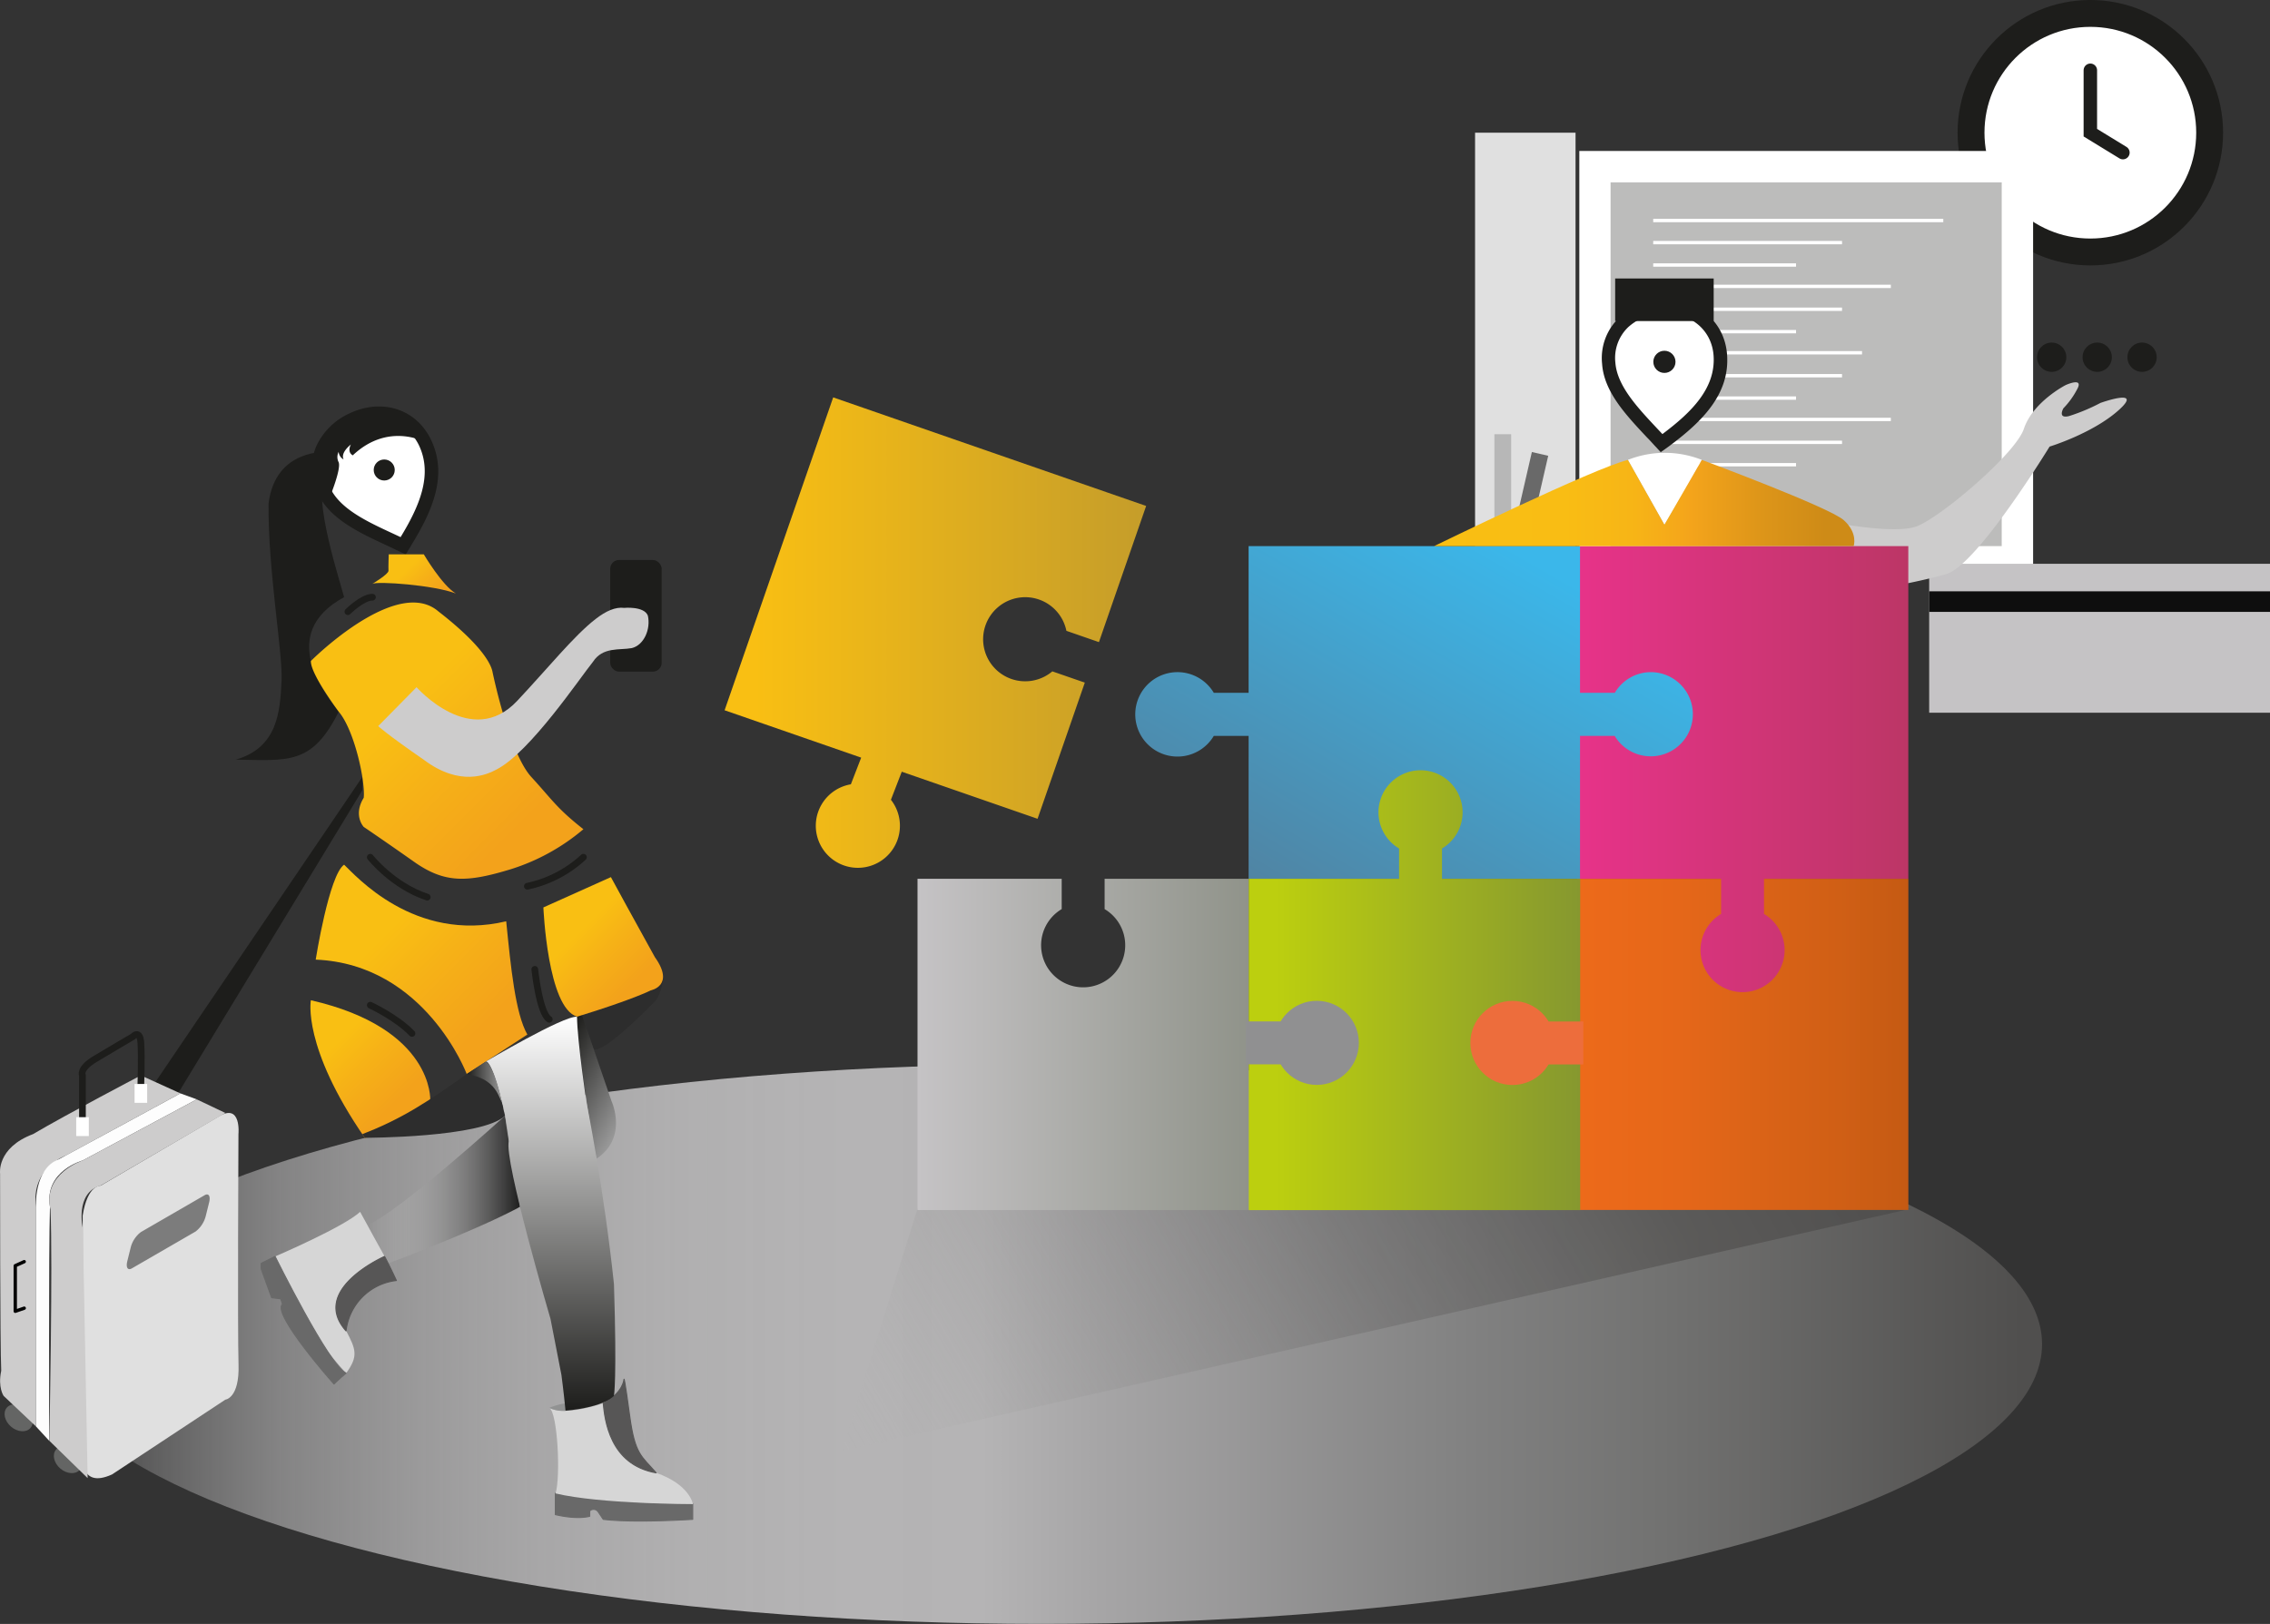
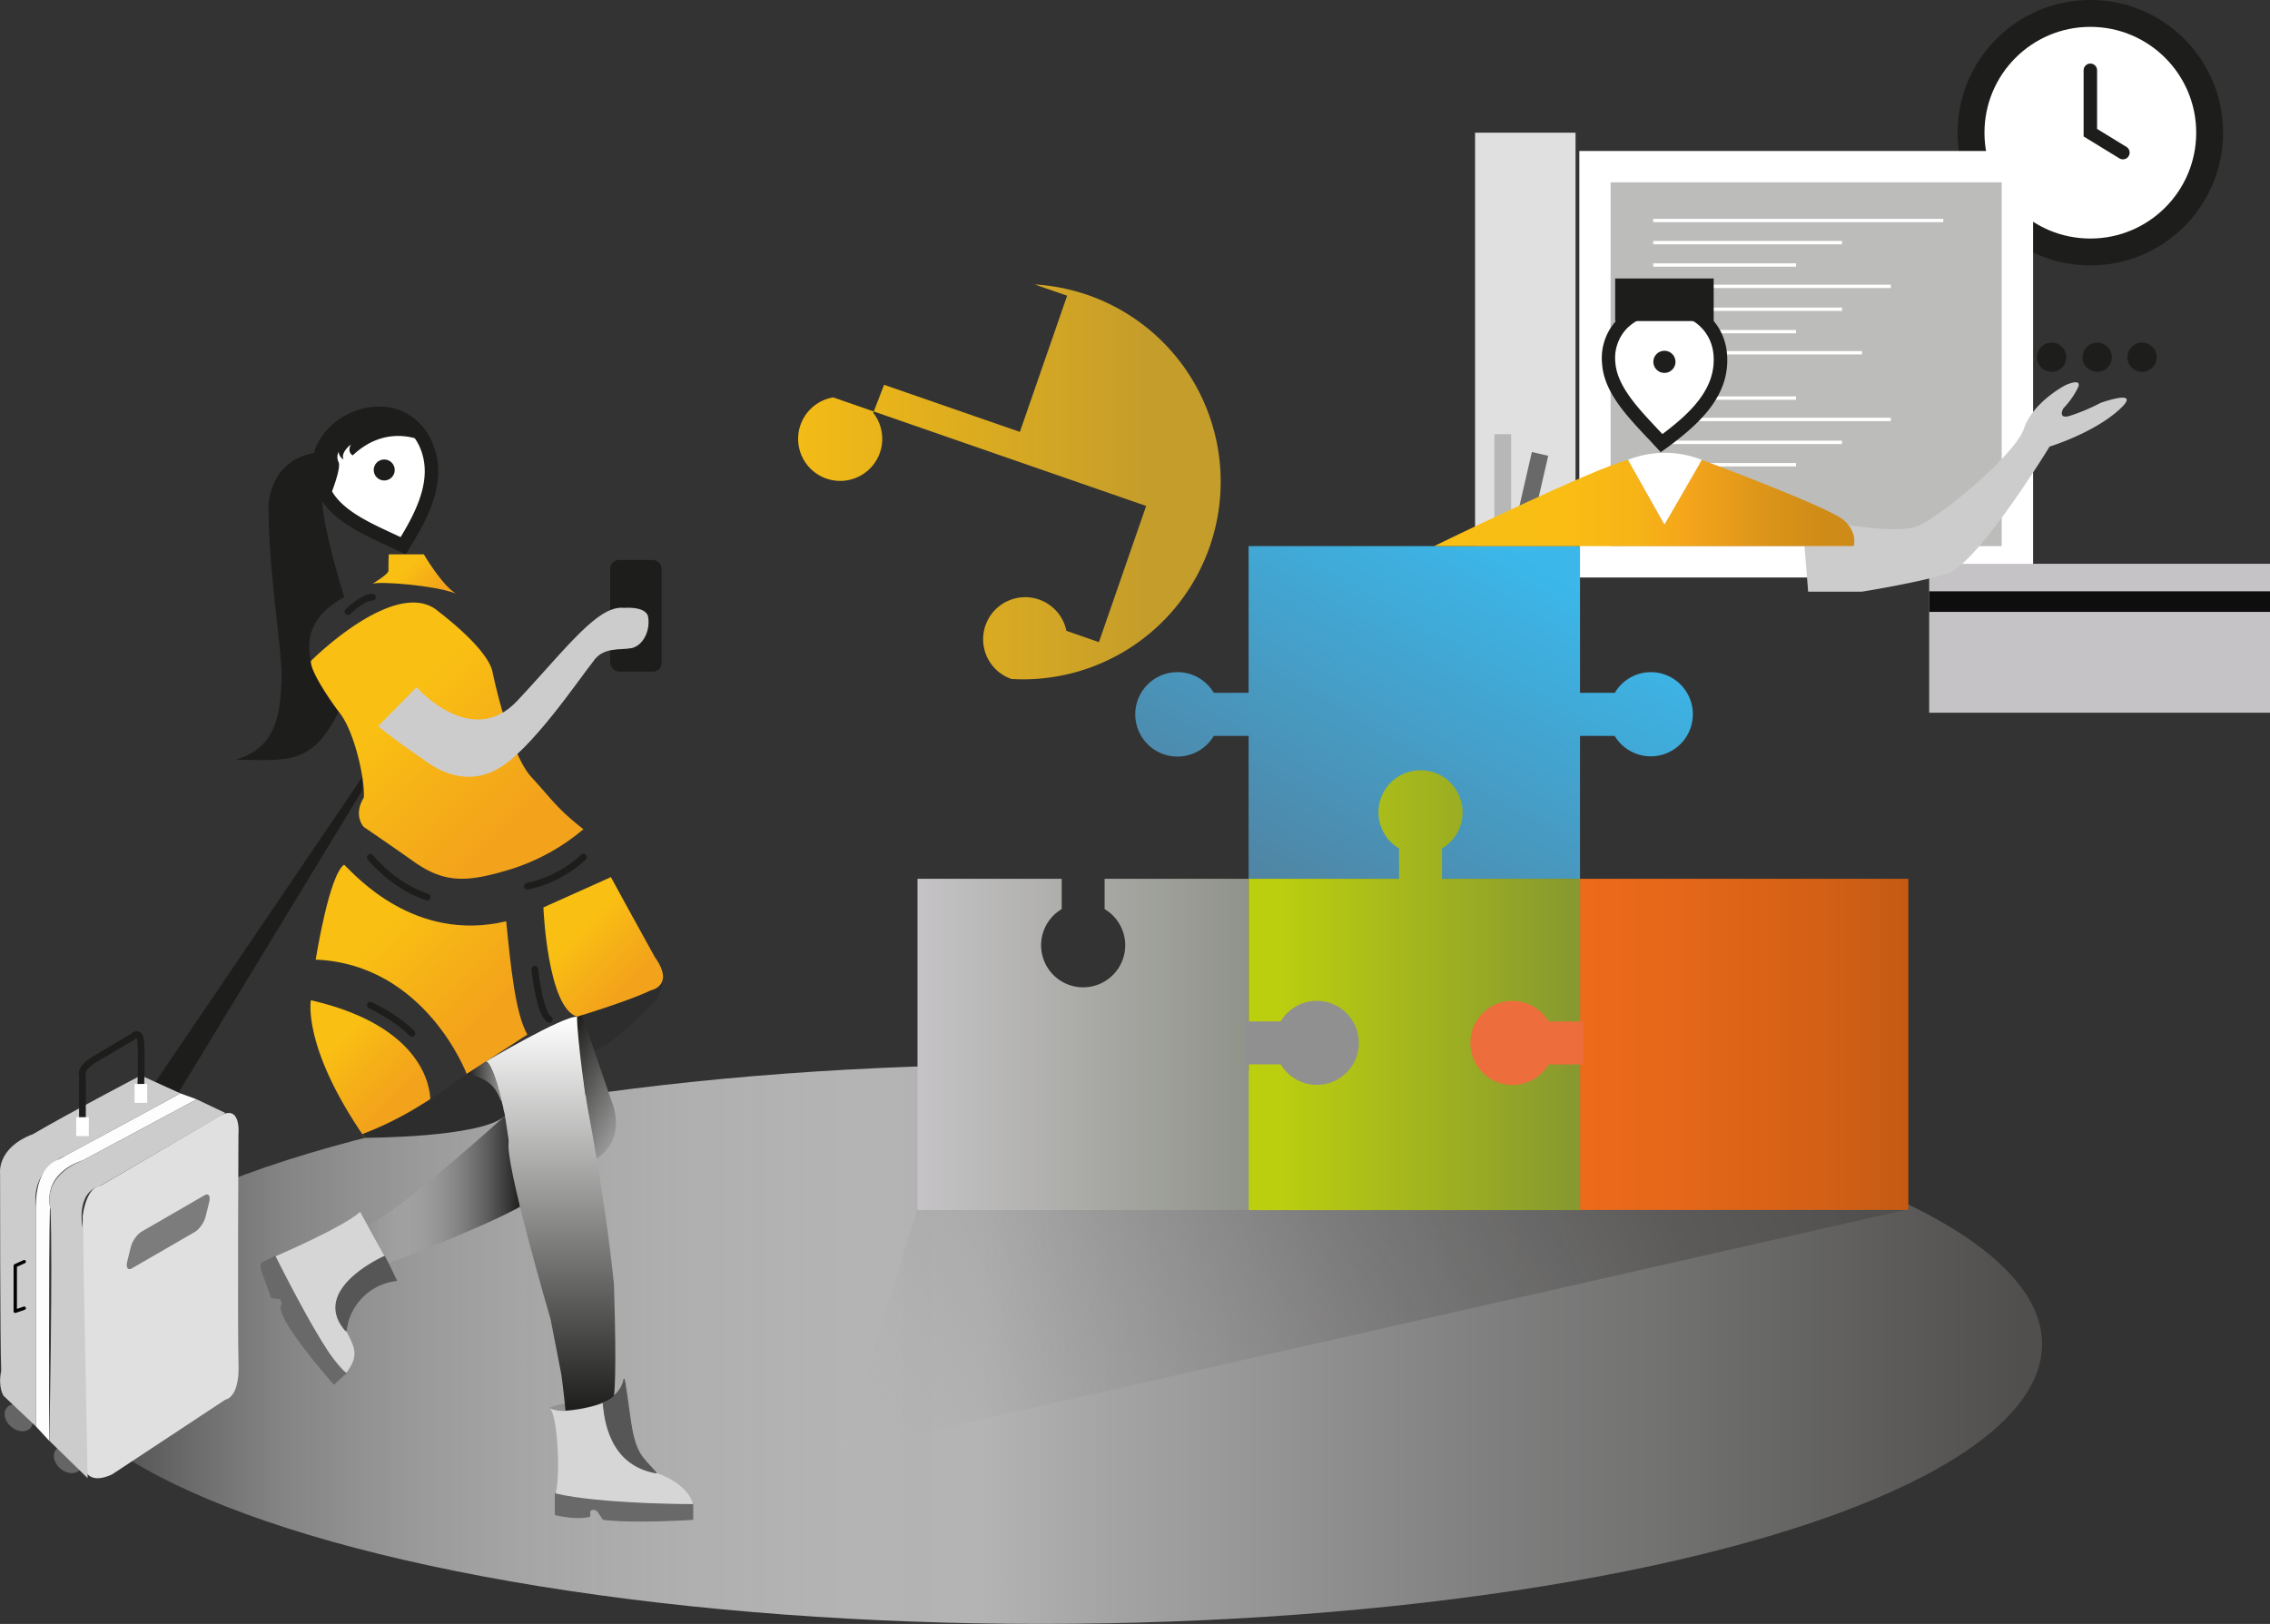
<svg xmlns="http://www.w3.org/2000/svg" xmlns:xlink="http://www.w3.org/1999/xlink" id="Capa_1" data-name="Capa 1" viewBox="0 0 554.81 397">
  <rect x="0" y="0" width="554.81" height="397" fill="#333333" stroke="none" />
  <defs>
    <style>.cls-1{fill:url(#Degradado_sin_nombre_46);}.cls-2{fill:url(#Degradado_sin_nombre_220);}.cls-3,.cls-4,.cls-9{fill:#fff;}.cls-22,.cls-3,.cls-4{stroke:#1d1d1b;}.cls-16,.cls-22,.cls-3,.cls-4{stroke-miterlimit:10;}.cls-3{stroke-width:6.57px;}.cls-22,.cls-36,.cls-4{stroke-linecap:round;}.cls-4{stroke-width:3.29px;}.cls-5{fill:#e0e0e0;}.cls-6{fill:#b7b7b7;}.cls-23,.cls-7{fill:#696969;}.cls-8{fill:#bcbcbb;}.cls-10{fill:#c5c3c5;}.cls-11{fill:#0e0e0e;}.cls-12{fill:url(#Degradado_sin_nombre_141);}.cls-13{fill:url(#Degradado_sin_nombre_197);}.cls-14{fill:url(#Degradado_sin_nombre_210);}.cls-15{fill:#1d1d1b;}.cls-16,.cls-22,.cls-36{fill:none;}.cls-16{stroke:#fff;}.cls-16,.cls-36{stroke-width:0.82px;}.cls-17{fill:#1e1e1c;}.cls-18{fill:url(#Degradado_sin_nombre_61);}.cls-19{fill:url(#Degradado_sin_nombre_61-2);}.cls-20{fill:url(#Degradado_sin_nombre_61-3);}.cls-21{fill:url(#Degradado_sin_nombre_61-4);}.cls-22{stroke-width:1.64px;}.cls-23{stroke:#696969;}.cls-23,.cls-25,.cls-36{stroke-linejoin:round;}.cls-23,.cls-25{stroke-width:0.27px;}.cls-24{fill:#d6d6d6;}.cls-25{fill:#575656;stroke:#575656;}.cls-26{fill:#919292;}.cls-27{fill:#2d2d2d;}.cls-28{fill:url(#Degradado_sin_nombre_20);}.cls-29{fill:url(#Degradado_sin_nombre_12);}.cls-30{fill:url(#Blanco_Negro);}.cls-31{fill:url(#Degradado_sin_nombre_61-5);}.cls-32{fill:url(#Degradado_sin_nombre_20-2);}.cls-33{fill:#646564;}.cls-34{fill:#cdcccc;}.cls-35{fill:#fdfdfd;}.cls-36{stroke:#020202;}.cls-37{fill:#7c7c7c;}.cls-38{fill:url(#Degradado_sin_nombre_158);}.cls-39{fill:url(#Degradado_sin_nombre_173);}.cls-40{fill:url(#Degradado_sin_nombre_186);}.cls-41{fill:#909091;}.cls-42{fill:#ed6d3c;}.cls-43{fill:url(#Degradado_sin_nombre_21);}</style>
    <linearGradient id="Degradado_sin_nombre_46" x1="9.8" y1="328.6" x2="499.1" y2="328.6" gradientUnits="userSpaceOnUse">
      <stop offset="0" stop-color="#fff" stop-opacity="0" />
      <stop offset="0.06" stop-color="#edeced" stop-opacity="0.25" />
      <stop offset="0.12" stop-color="#dcdbdc" stop-opacity="0.48" />
      <stop offset="0.19" stop-color="#cecdce" stop-opacity="0.67" />
      <stop offset="0.25" stop-color="#c3c2c3" stop-opacity="0.81" />
      <stop offset="0.32" stop-color="#bbbabb" stop-opacity="0.92" />
      <stop offset="0.39" stop-color="#b7b6b7" stop-opacity="0.98" />
      <stop offset="0.47" stop-color="#b5b4b5" />
      <stop offset="0.53" stop-color="#a6a5a6" />
      <stop offset="0.72" stop-color="gray" />
      <stop offset="0.81" stop-color="#727271" />
      <stop offset="0.99" stop-color="#504f4e" />
    </linearGradient>
    <linearGradient id="Degradado_sin_nombre_220" x1="215.12" y1="370.85" x2="436.77" y2="242.89" gradientUnits="userSpaceOnUse">
      <stop offset="0" stop-color="#b5b4b5" stop-opacity="0" />
      <stop offset="0.18" stop-color="#9c9b9b" stop-opacity="0.25" />
      <stop offset="0.52" stop-color="#727171" stop-opacity="0.66" />
      <stop offset="0.8" stop-color="#595857" stop-opacity="0.91" />
      <stop offset="0.99" stop-color="#504f4e" />
    </linearGradient>
    <linearGradient id="Degradado_sin_nombre_141" x1="385.46" y1="255.32" x2="466.42" y2="255.32" gradientUnits="userSpaceOnUse">
      <stop offset="0" stop-color="#ed6a1a" />
      <stop offset="0.31" stop-color="#e56719" />
      <stop offset="0.79" stop-color="#d05f15" />
      <stop offset="1" stop-color="#c55a13" />
    </linearGradient>
    <linearGradient id="Degradado_sin_nombre_197" x1="357.61" y1="346.88" x2="438.57" y2="346.88" gradientUnits="userSpaceOnUse">
      <stop offset="0" stop-color="#c5c3c5" />
      <stop offset="1" stop-color="#90938a" />
    </linearGradient>
    <linearGradient id="Degradado_sin_nombre_210" x1="310.45" y1="246.22" x2="413.47" y2="246.22" gradientUnits="userSpaceOnUse">
      <stop offset="0.07" stop-color="#f9bf13" />
      <stop offset="1" stop-color="#c59d2a" />
    </linearGradient>
    <linearGradient id="Degradado_sin_nombre_61" x1="227.71" y1="227.77" x2="240.7" y2="240.76" gradientUnits="userSpaceOnUse">
      <stop offset="0.31" stop-color="#f9bf13" />
      <stop offset="0.55" stop-color="#f6b117" />
      <stop offset="0.85" stop-color="#f3a21b" />
    </linearGradient>
    <linearGradient id="Degradado_sin_nombre_61-2" x1="213.51" y1="249" x2="267.37" y2="302.87" xlink:href="#Degradado_sin_nombre_61" />
    <linearGradient id="Degradado_sin_nombre_61-3" x1="216.34" y1="304.03" x2="259.52" y2="347.22" xlink:href="#Degradado_sin_nombre_61" />
    <linearGradient id="Degradado_sin_nombre_61-4" x1="207.16" y1="338.28" x2="233.96" y2="365.09" xlink:href="#Degradado_sin_nombre_61" />
    <linearGradient id="Degradado_sin_nombre_20" x1="267.74" y1="351.7" x2="287.36" y2="363.02" gradientUnits="userSpaceOnUse">
      <stop offset="0" stop-color="#1d1d1b" />
      <stop offset="1" stop-color="#999" />
    </linearGradient>
    <linearGradient id="Degradado_sin_nombre_12" x1="223.1" y1="382.38" x2="261" y2="382.38" gradientUnits="userSpaceOnUse">
      <stop offset="0" stop-color="#eeeeed" stop-opacity="0" />
      <stop offset="1" stop-color="#191919" />
    </linearGradient>
    <linearGradient id="Blanco_Negro" x1="267.91" y1="340.15" x2="267.91" y2="436.48" gradientUnits="userSpaceOnUse">
      <stop offset="0" stop-color="#fff" />
      <stop offset="1" stop-color="#1d1d1b" />
    </linearGradient>
    <linearGradient id="Degradado_sin_nombre_61-5" x1="267.34" y1="312.27" x2="291.12" y2="336.04" xlink:href="#Degradado_sin_nombre_61" />
    <linearGradient id="Degradado_sin_nombre_20-2" x1="247.43" y1="356.09" x2="256.05" y2="356.09" xlink:href="#Degradado_sin_nombre_20" />
    <linearGradient id="Degradado_sin_nombre_158" x1="518.81" y1="279.61" x2="599.77" y2="279.61" gradientUnits="userSpaceOnUse">
      <stop offset="0" stop-color="#e73389" />
      <stop offset="1" stop-color="#bc3666" />
    </linearGradient>
    <linearGradient id="Degradado_sin_nombre_173" x1="506.98" y1="217.83" x2="451.52" y2="313.88" gradientUnits="userSpaceOnUse">
      <stop offset="0.08" stop-color="#3bb7ea" />
      <stop offset="1" stop-color="#5084a3" />
    </linearGradient>
    <linearGradient id="Degradado_sin_nombre_186" x1="438.57" y1="333.62" x2="519.53" y2="333.62" gradientUnits="userSpaceOnUse">
      <stop offset="0.08" stop-color="#bccf0f" />
      <stop offset="1" stop-color="#86982f" />
    </linearGradient>
    <linearGradient id="Degradado_sin_nombre_21" x1="483.87" y1="214.55" x2="586.58" y2="214.55" gradientUnits="userSpaceOnUse">
      <stop offset="0" stop-color="#1d1d1b" stop-opacity="0" />
      <stop offset="0" stop-color="#f9bf13" />
      <stop offset="0.31" stop-color="#f9bd14" />
      <stop offset="0.47" stop-color="#f7b516" />
      <stop offset="0.58" stop-color="#f5a81a" />
      <stop offset="0.61" stop-color="#f4a41b" />
      <stop offset="0.78" stop-color="#dd9519" />
      <stop offset="0.93" stop-color="#ce8b17" />
    </linearGradient>
  </defs>
  <title>PUZZLE</title>
  <ellipse class="cls-1" cx="254.45" cy="328.6" rx="244.65" ry="68.4" />
  <polygon class="cls-2" points="224.25 295.47 467.13 295.47 467.13 295.47 205.8 354.71 224.25 295.47" />
  <circle class="cls-3" cx="510.9" cy="32.44" r="29.16" />
  <polyline class="cls-4" points="510.9 17.18 510.9 32.44 518.86 37.31" />
  <rect class="cls-5" x="360.52" y="32.44" width="24.56" height="100.99" />
  <rect class="cls-6" x="365.24" y="106.15" width="4.1" height="22.15" />
  <rect class="cls-7" x="505.2" y="202.29" width="4.1" height="22.15" transform="translate(-72.56 -199.93) rotate(12.96)" />
  <rect class="cls-8" x="389.83" y="40.75" width="103.24" height="96.6" />
  <path class="cls-9" d="M622.6,136.15v88.93H527V136.15H622.6m7.67-7.67H519.36V232.75H630.27V128.48Z" transform="translate(-133.36 -91.57)" />
  <rect class="cls-10" x="471.51" y="137.83" width="83.3" height="36.41" />
  <rect class="cls-11" x="471.51" y="144.56" width="83.3" height="5.03" />
  <rect class="cls-12" x="385.46" y="214.84" width="80.96" height="80.96" />
  <path class="cls-13" d="M403.34,306.4v7.42a10.28,10.28,0,1,1-10.49,0V306.4H357.61v81h81v-81Z" transform="translate(-133.36 -91.57)" />
-   <path class="cls-14" d="M380.56,257.56A10.28,10.28,0,1,1,394,245.79l7.95,2.76,11.54-33.29L337,188.72l-26.54,76.49,33.38,11.58-2.52,6.52a10.28,10.28,0,1,0,9.79,3.78l2.65-6.86,33.19,11.51,11.55-33.29-7.94-2.75A10.28,10.28,0,0,1,380.56,257.56Z" transform="translate(-133.36 -91.57)" />
+   <path class="cls-14" d="M380.56,257.56A10.28,10.28,0,1,1,394,245.79l7.95,2.76,11.54-33.29L337,188.72a10.28,10.28,0,1,0,9.79,3.78l2.65-6.86,33.19,11.51,11.55-33.29-7.94-2.75A10.28,10.28,0,0,1,380.56,257.56Z" transform="translate(-133.36 -91.57)" />
  <circle class="cls-15" cx="501.45" cy="87.33" r="3.58" />
  <circle class="cls-15" cx="512.58" cy="87.33" r="3.58" />
  <circle class="cls-15" cx="523.54" cy="87.33" r="3.58" />
  <path class="cls-9" d="M531.23,204a24.52,24.52,0,0,1,18.08,0c-3.36,6.34-9.15,15.85-9.15,15.85Z" transform="translate(-133.36 -91.57)" />
  <line class="cls-16" x1="404.06" y1="53.91" x2="474.96" y2="53.91" />
  <line class="cls-16" x1="404.06" y1="59.31" x2="450.21" y2="59.31" />
  <line class="cls-16" x1="404.06" y1="64.79" x2="438.97" y2="64.79" />
  <line class="cls-16" x1="404.06" y1="70.01" x2="462.14" y2="70.01" />
  <line class="cls-16" x1="404.06" y1="75.6" x2="450.21" y2="75.6" />
  <line class="cls-16" x1="404.06" y1="81.08" x2="438.97" y2="81.08" />
  <line class="cls-16" x1="404.06" y1="86.24" x2="455.1" y2="86.24" />
-   <line class="cls-16" x1="404.06" y1="91.85" x2="450.21" y2="91.85" />
  <line class="cls-16" x1="404.06" y1="97.32" x2="438.97" y2="97.32" />
  <line class="cls-16" x1="404.06" y1="102.54" x2="462.14" y2="102.54" />
  <line class="cls-16" x1="404.06" y1="108.14" x2="450.21" y2="108.14" />
  <line class="cls-16" x1="404.06" y1="113.61" x2="438.97" y2="113.61" />
  <path class="cls-9" d="M539.46,199.91l-.74-.8-1.64-1.75c-5-5.27-10.08-10.72-10.56-17a12,12,0,0,1,3.66-10,14.72,14.72,0,0,1,9-3.77c7.9-.59,14,4.32,14.6,11.69.68,9.08-6.07,15.44-13.46,20.95Z" transform="translate(-133.36 -91.57)" />
  <path class="cls-17" d="M539.26,202.11l-1.75-1.88c-.51-.56-1-1.12-1.58-1.69-5.2-5.54-10.53-11.2-11-18a13.57,13.57,0,0,1,4.18-11.31,16.35,16.35,0,0,1,10-4.21c8.84-.67,15.73,4.9,16.36,13.21.74,9.87-6.35,16.59-14.12,22.39Zm1.19-33.9c-.37,0-.75,0-1.13,0a13.12,13.12,0,0,0-8,3.33,10.41,10.41,0,0,0-3.15,8.67c.43,5.68,5.35,10.92,10.11,16l1.39,1.48c6.9-5.18,13.12-11.11,12.5-19.27C551.7,172.37,546.85,168.21,540.45,168.21Z" transform="translate(-133.36 -91.57)" />
  <circle class="cls-17" cx="406.8" cy="88.46" r="2.71" />
  <rect class="cls-15" x="394.76" y="68.08" width="24.08" height="10.41" />
  <path class="cls-9" d="M231.9,225l-1-.47-2.17-1c-6.56-3-13.35-6.2-16.11-11.84a12,12,0,0,1-.32-10.63,14.83,14.83,0,0,1,7-6.86c7.12-3.48,14.65-1.2,17.9,5.44,4,8.17.11,16.58-4.71,24.45Z" transform="translate(-133.36 -91.57)" />
  <path class="cls-15" d="M232.53,227.12l-2.32-1.1-2.09-1c-6.9-3.2-14-6.48-17-12.64a13.58,13.58,0,0,1-.33-12,16.42,16.42,0,0,1,7.74-7.63c8-3.91,16.43-1.3,20.1,6.18,4.36,8.89.27,17.77-4.79,26ZM221,195.2c-.35.14-.69.29-1,.46a13.15,13.15,0,0,0-6.2,6.07,10.41,10.41,0,0,0,.3,9.22c2.51,5.11,9,8.14,15.33,11.07l1.84.86c4.48-7.37,8-15.19,4.44-22.54C233,194.88,227,192.82,221,195.2Z" transform="translate(-133.36 -91.57)" />
  <circle class="cls-15" cx="93.91" cy="114.9" r="2.57" />
  <path class="cls-15" d="M213.45,202.06s-12.77-1-14.45,12.58c-.18,16.41,3.55,36.83,3.17,43.49-.37,7.43-.93,16.17-11.18,19.15,12.86.19,18.63,1.35,25.16-11.72-3.16-4.13-15.28-19,1.31-28-.37-1.86-8.29-25.8-4.24-28.56Z" transform="translate(-133.36 -91.57)" />
  <rect class="cls-15" x="149.14" y="136.9" width="12.58" height="27.29" rx="2.15" />
  <path class="cls-18" d="M224.36,234.31s4-2.38,3.95-3.22.06-4,.06-4h8.57s4.48,7.61,7.83,9.57C239.32,234.59,225.62,233.61,224.36,234.31Z" transform="translate(-133.36 -91.57)" />
  <path class="cls-19" d="M216.15,265.56s-7-9.34-6.8-12.4c3-3,21.66-20.25,31.13-12.14,10.31,8,12.82,12.68,13.24,14.73s4.34,20.15,9.51,25.78,6.15,7.59,12.72,12.76a51,51,0,0,1-17.78,9.79c-10.6,3.22-16.05,3.5-23.6-1.82s-12.31-8.53-12.31-8.53-2.66-2.79,0-7.13C222.68,282.55,220,270.1,216.15,265.56Z" transform="translate(-133.36 -91.57)" />
  <path class="cls-20" d="M210.52,326.17s3.26-20.69,6.94-23.21c2.7,2.52,17.11,19.16,39.62,13.84,1.12,11.19,2.23,22.52,5.17,27.69-4.05,2.66-14.82,9.65-14.82,9.65S237.36,327.29,210.52,326.17Z" transform="translate(-133.36 -91.57)" />
  <path class="cls-21" d="M209.34,336.1s-2.21,11.33,13.18,33.63c3.94-.07,16-9.16,16-9.16S239.49,343,209.34,336.1Z" transform="translate(-133.36 -91.57)" />
  <path class="cls-22" d="M223.86,337.31s6.46,3,10.19,6.9" transform="translate(-133.36 -91.57)" />
  <path class="cls-22" d="M223.86,301.14s5.53,7,13.92,9.75" transform="translate(-133.36 -91.57)" />
  <path class="cls-22" d="M262.25,308.23a29,29,0,0,0,13.7-7.09" transform="translate(-133.36 -91.57)" />
  <path class="cls-22" d="M264.07,328.55s1.12,10.81,3.54,12.21" transform="translate(-133.36 -91.57)" />
  <path class="cls-22" d="M218.39,241.11s3.55-3.54,6-3.54" transform="translate(-133.36 -91.57)" />
  <polygon class="cls-15" points="88.55 189.96 34.42 269.78 41.23 271.06 88.55 193.21 88.55 189.96" />
  <path class="cls-23" d="M269.1,461.85v-5.22a180.92,180.92,0,0,0,33.56,2.61V463s-14.26.93-21.86,0l-1.26-1.87a1.35,1.35,0,0,0-2.05-.18v1.3S274.7,463.15,269.1,461.85Z" transform="translate(-133.36 -91.57)" />
  <path class="cls-24" d="M267.61,435.75s3.08,2.23,13.19-1.12c.23,3.35,1.07,14.17,12.91,17,8.3,2.89,9,7.65,9,7.65s-22.74,0-33.56-2.61C270.41,452.53,269.66,436.87,267.61,435.75Z" transform="translate(-133.36 -91.57)" />
  <path class="cls-25" d="M285.88,428.76s-.18,3.35-5.08,5.87c.4,4,1.54,15,12.91,17-3.54-4.1-5.17-4.38-6.45-13.88S285.88,428.76,285.88,428.76Z" transform="translate(-133.36 -91.57)" />
  <path class="cls-26" d="M271.62,434.63a16.11,16.11,0,0,0-4,1.12,8,8,0,0,0,4,.73Z" transform="translate(-133.36 -91.57)" />
  <path class="cls-27" d="M275.63,339.78l2.79,8.16s1.08,2.65,15.29-11.84a12,12,0,0,0,1.69-5.2S285.29,336.94,275.63,339.78Z" transform="translate(-133.36 -91.57)" />
  <path class="cls-28" d="M275.63,339.78l7.17,20.93s4.15,8.88-3.58,14.09c-1.45-4-5.22-33.67-4.8-34.65A.75.75,0,0,1,275.63,339.78Z" transform="translate(-133.36 -91.57)" />
  <path class="cls-29" d="M256.8,364.34s-26.29,23.91-33.7,26.71l5.17,9.37s20-7.41,31.46-13.42c2.24-1.4.84,0,.84,0S257.09,367.74,256.8,364.34Z" transform="translate(-133.36 -91.57)" />
  <path class="cls-30" d="M252,351.14s19.11-11.31,22.38-11c.09,6.11,2.33,21,2.33,21s4.28,21.16,6.71,44.38c.74,23.3,0,27.28,0,27.28s-2,2.7-11.84,3.65c-.47-4.83-1-8.75-1-8.75L267.91,414s-11.49-39-10.18-43.47C257.54,365.65,253.65,350.09,252,351.14Z" transform="translate(-133.36 -91.57)" />
  <path class="cls-31" d="M282.67,306l-16.5,7.41s1,24.61,8.25,26.7c13.7-4.19,18-6.43,18-6.43s6-1.12,1-8.11C289,317.64,282.67,306,282.67,306Z" transform="translate(-133.36 -91.57)" />
  <path class="cls-24" d="M200.59,398.74s16.78-7.18,20.79-10.91c1.72,3.22,6,10.91,6,10.91s-18.55,7.92-9.41,18.18c2.33,4.47,3.07,6.15,0,10.34C215.13,424.42,202.36,409.09,200.59,398.74Z" transform="translate(-133.36 -91.57)" />
  <path class="cls-23" d="M197.21,400.42l3.38-1.68s13.28,26.85,17.34,28.52c-2,1.68-2.94,2.66-2.94,2.66s-15.29-17.2-12.58-19.53l-.42-1.3-2.24-.28-2.54-7Z" transform="translate(-133.36 -91.57)" />
  <path class="cls-25" d="M227.34,398.74s-18.36,8.11-9.41,18.18a14,14,0,0,1,12.3-12.31C228.27,400.42,227.34,398.74,227.34,398.74Z" transform="translate(-133.36 -91.57)" />
  <path class="cls-32" d="M247.43,354.14l4.61-3s1.67-.4,4,9.9C253.89,357.29,247.43,354.14,247.43,354.14Z" transform="translate(-133.36 -91.57)" />
  <path class="cls-27" d="M222.52,369.73s28.69,0,34.28-5.39c-1.18-5-2.33-9-9.37-10.2-9,6.43-15.84,11-25.52,14.69" transform="translate(-133.36 -91.57)" />
  <ellipse class="cls-33" cx="137.92" cy="438.19" rx="2.86" ry="3.81" transform="translate(-418.68 168.01) rotate(-49.65)" />
  <path class="cls-34" d="M142.16,440.3l-7.91-7.47s-1.46-2.05-.59-6.15c-.29-6.16-.28-48.19-.28-48.19s-.89-6.29,8.05-9.66c8.49-5,26.36-14.35,26.36-14.35l9.66,4.39-28.06,15.21s-8.55,3.09-7.23,12.61Z" transform="translate(-133.36 -91.57)" />
  <path class="cls-5" d="M191.64,368.83s.75-7.57-4.67-4.4l-29,17s-3.23-.29-4.4,7.32v58s-1.14,9.08,7.19,5.27l27.67-18.27s3.49-.31,3.23-8.59S191.64,368.83,191.64,368.83Z" transform="translate(-133.36 -91.57)" />
  <path class="cls-35" d="M145.39,443.81l-3.23-3.51V386.69s-.59-9.37,5.56-11.71c6.3-3.37,29.73-16.11,29.73-16.11l4,1.46-27.88,14.94s-9.45,2.54-8,11.3C145.23,397.53,145.39,443.81,145.39,443.81Z" transform="translate(-133.36 -91.57)" />
  <ellipse class="cls-33" cx="149.96" cy="448.42" rx="2.86" ry="3.81" transform="translate(-422.23 180.8) rotate(-49.65)" />
  <path class="cls-34" d="M188.44,363.66l-7-3.33-27.88,14.94s-9.91,3.22-7.86,12c.59,12.89-.28,56.53-.28,56.53l9.36,9.13-1.17-61s-2.05-8.79,4.4-10.55C167.79,375.67,188.44,363.66,188.44,363.66Z" transform="translate(-133.36 -91.57)" />
  <path class="cls-22" d="M167.79,356.67s.22-6.59,0-10.1-2-1.54-2-1.54-5.27,3.07-9.23,5.46-3.05,4-3.05,4V365" transform="translate(-133.36 -91.57)" />
  <rect class="cls-9" x="18.63" y="273.12" width="3.08" height="4.61" />
  <rect class="cls-9" x="32.89" y="265" width="3.08" height="4.61" />
  <polyline class="cls-36" points="5.92 308.44 3.73 309.43 3.73 320.57 5.92 319.81" />
  <path class="cls-37" d="M181.15,392.65l-15.56,9c-1,.58-1.5-.21-1.11-1.78l.8-3.23a6.9,6.9,0,0,1,2.52-3.87l15.56-9c1-.58,1.5.21,1.11,1.77l-.8,3.23A6.93,6.93,0,0,1,181.15,392.65Z" transform="translate(-133.36 -91.57)" />
  <path class="cls-15" d="M237.18,199.62s-8.93-4.93-17.6,3.27c-1.49-.85-.46-2.65-.46-2.65s-2.61,1.94-1.78,3.65a2.31,2.31,0,0,1-1.21-1.85,2.75,2.75,0,0,0,0,2.53c.65,1.59-2,8.11-2,8.11l-2.65-4.13-.3-4.66.9-3.42,2.52-3.45,3.45-2.19,4.42-2.27h5.15l6.28,2.69Z" transform="translate(-133.36 -91.57)" />
  <path class="cls-34" d="M225.8,269.08l9.37-9.51s13.41,15.27,24.6,3.34c7.52-8,13.87-15.92,19.15-20,2.57-2,4.89-3,7-2.73,0,0,4.85-.47,5.78,1.88.75,3.28-.93,7.21-3.91,7.95-3,.56-7.09-.37-9.51,3.36-3.17,3.91-15.29,22-23.49,26.28-2.43,1.31-8.95,4.32-17.81-2.31C227.71,270.94,225.8,269.08,225.8,269.08Z" transform="translate(-133.36 -91.57)" />
  <path class="cls-34" d="M573.81,217.78s21.9,5.13,28.33,2.34,23.91-17.81,25.87-23.7c2.19-6.6,10.2-10.7,10.2-10.7s4.54-2.09,2.83,1a19.82,19.82,0,0,1-3.36,4.66s-1.52,2.62,1.37,1.91a46.4,46.4,0,0,0,7.69-3.22s10.77-3.86,4.39,1.82-16.83,8.86-16.83,8.86-17.65,28.89-25.17,31.13-20.69,4.34-20.69,4.34H575.29" transform="translate(-133.36 -91.57)" />
-   <path class="cls-38" d="M599.77,306.4V225.08h-81V306.4h35.24V315a10.28,10.28,0,1,0,10.49,0V306.4Z" transform="translate(-133.36 -91.57)" />
  <path class="cls-39" d="M536.87,255.89a10.25,10.25,0,0,0-8.83,5.05h-8.51V225.08h-81v35.86h-8.51a10.32,10.32,0,1,0,0,10.54h8.51V306.4h81V271.48H528a10.29,10.29,0,1,0,8.83-15.59Z" transform="translate(-133.36 -91.57)" />
  <path class="cls-40" d="M485.8,306.4V299a10.28,10.28,0,1,0-10.49,0v7.41H438.57v81h81v-81Z" transform="translate(-133.36 -91.57)" />
  <rect class="cls-41" x="437.86" y="341.27" width="9.71" height="10.49" transform="translate(752.07 601.47) rotate(180)" />
  <circle class="cls-41" cx="321.84" cy="254.95" r="10.28" />
  <rect class="cls-42" x="377.27" y="249.73" width="9.71" height="10.49" />
  <circle class="cls-42" cx="369.65" cy="254.97" r="10.28" />
  <path class="cls-43" d="M483.87,225.08s39.32-19.17,47.36-21.07l8.93,15.85L549.31,204s31.13,11.56,34.68,14.73,2.42,6.34,2.42,6.34Z" transform="translate(-133.36 -91.57)" />
</svg>